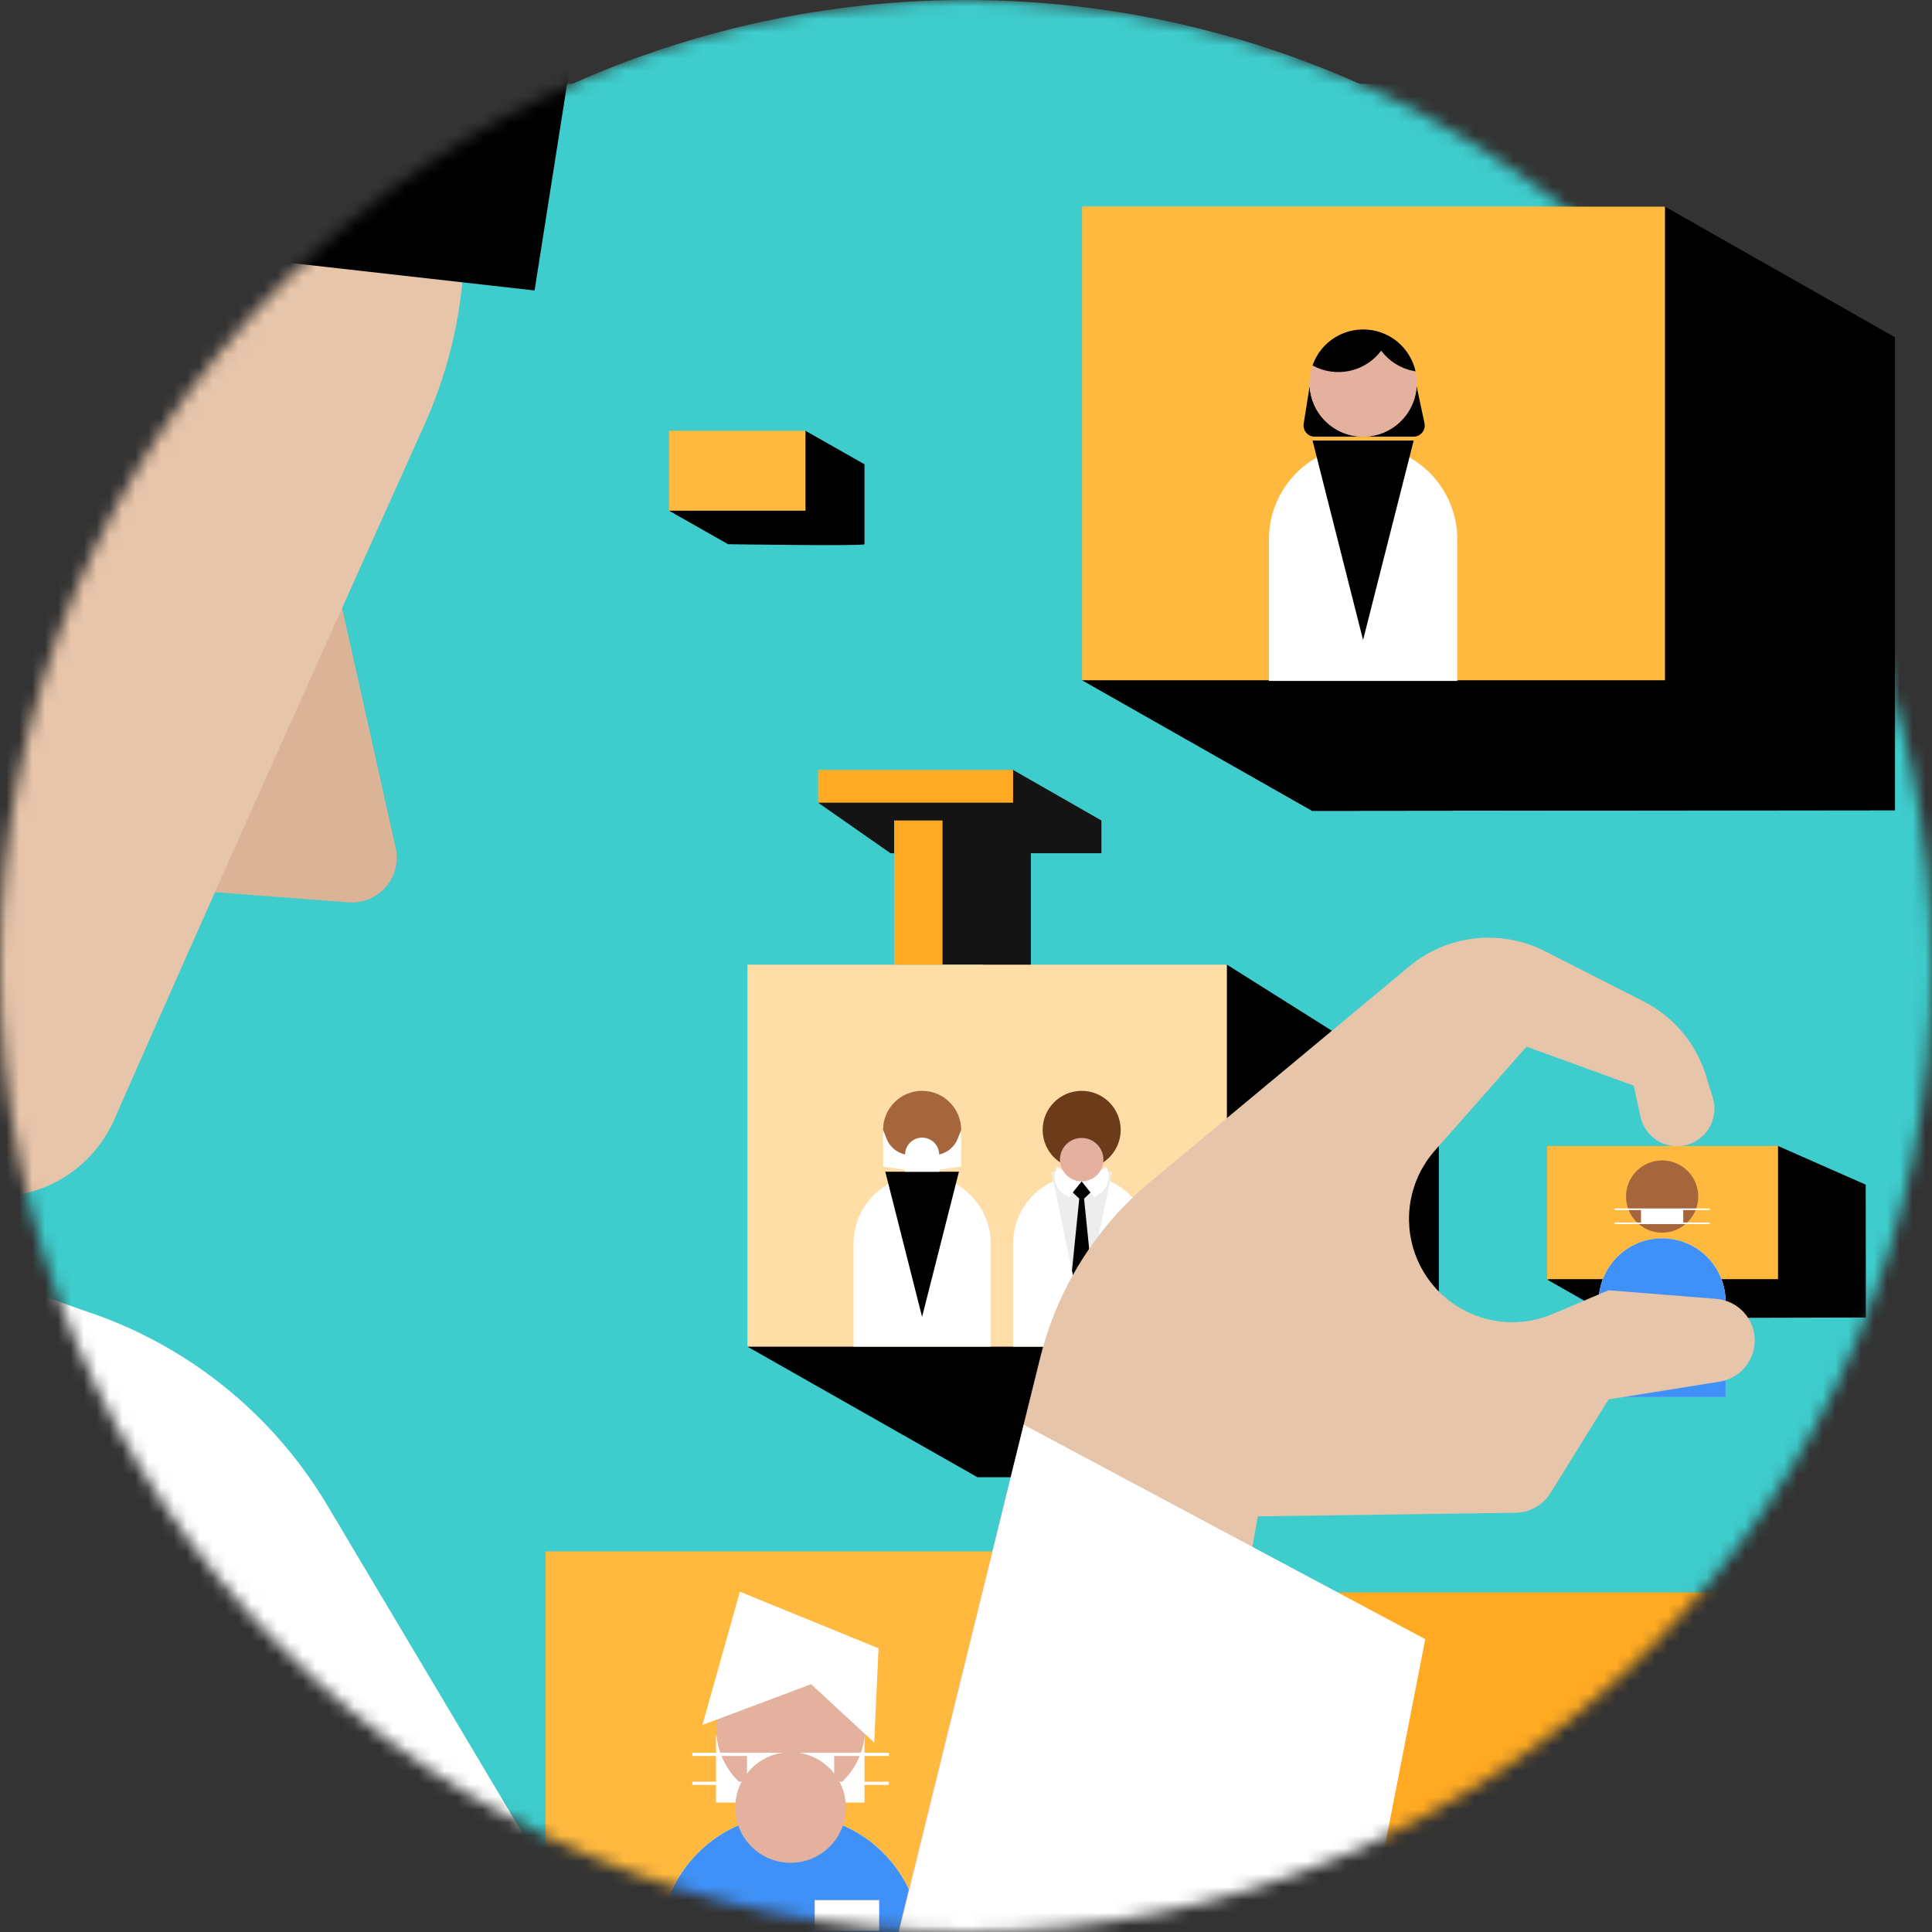
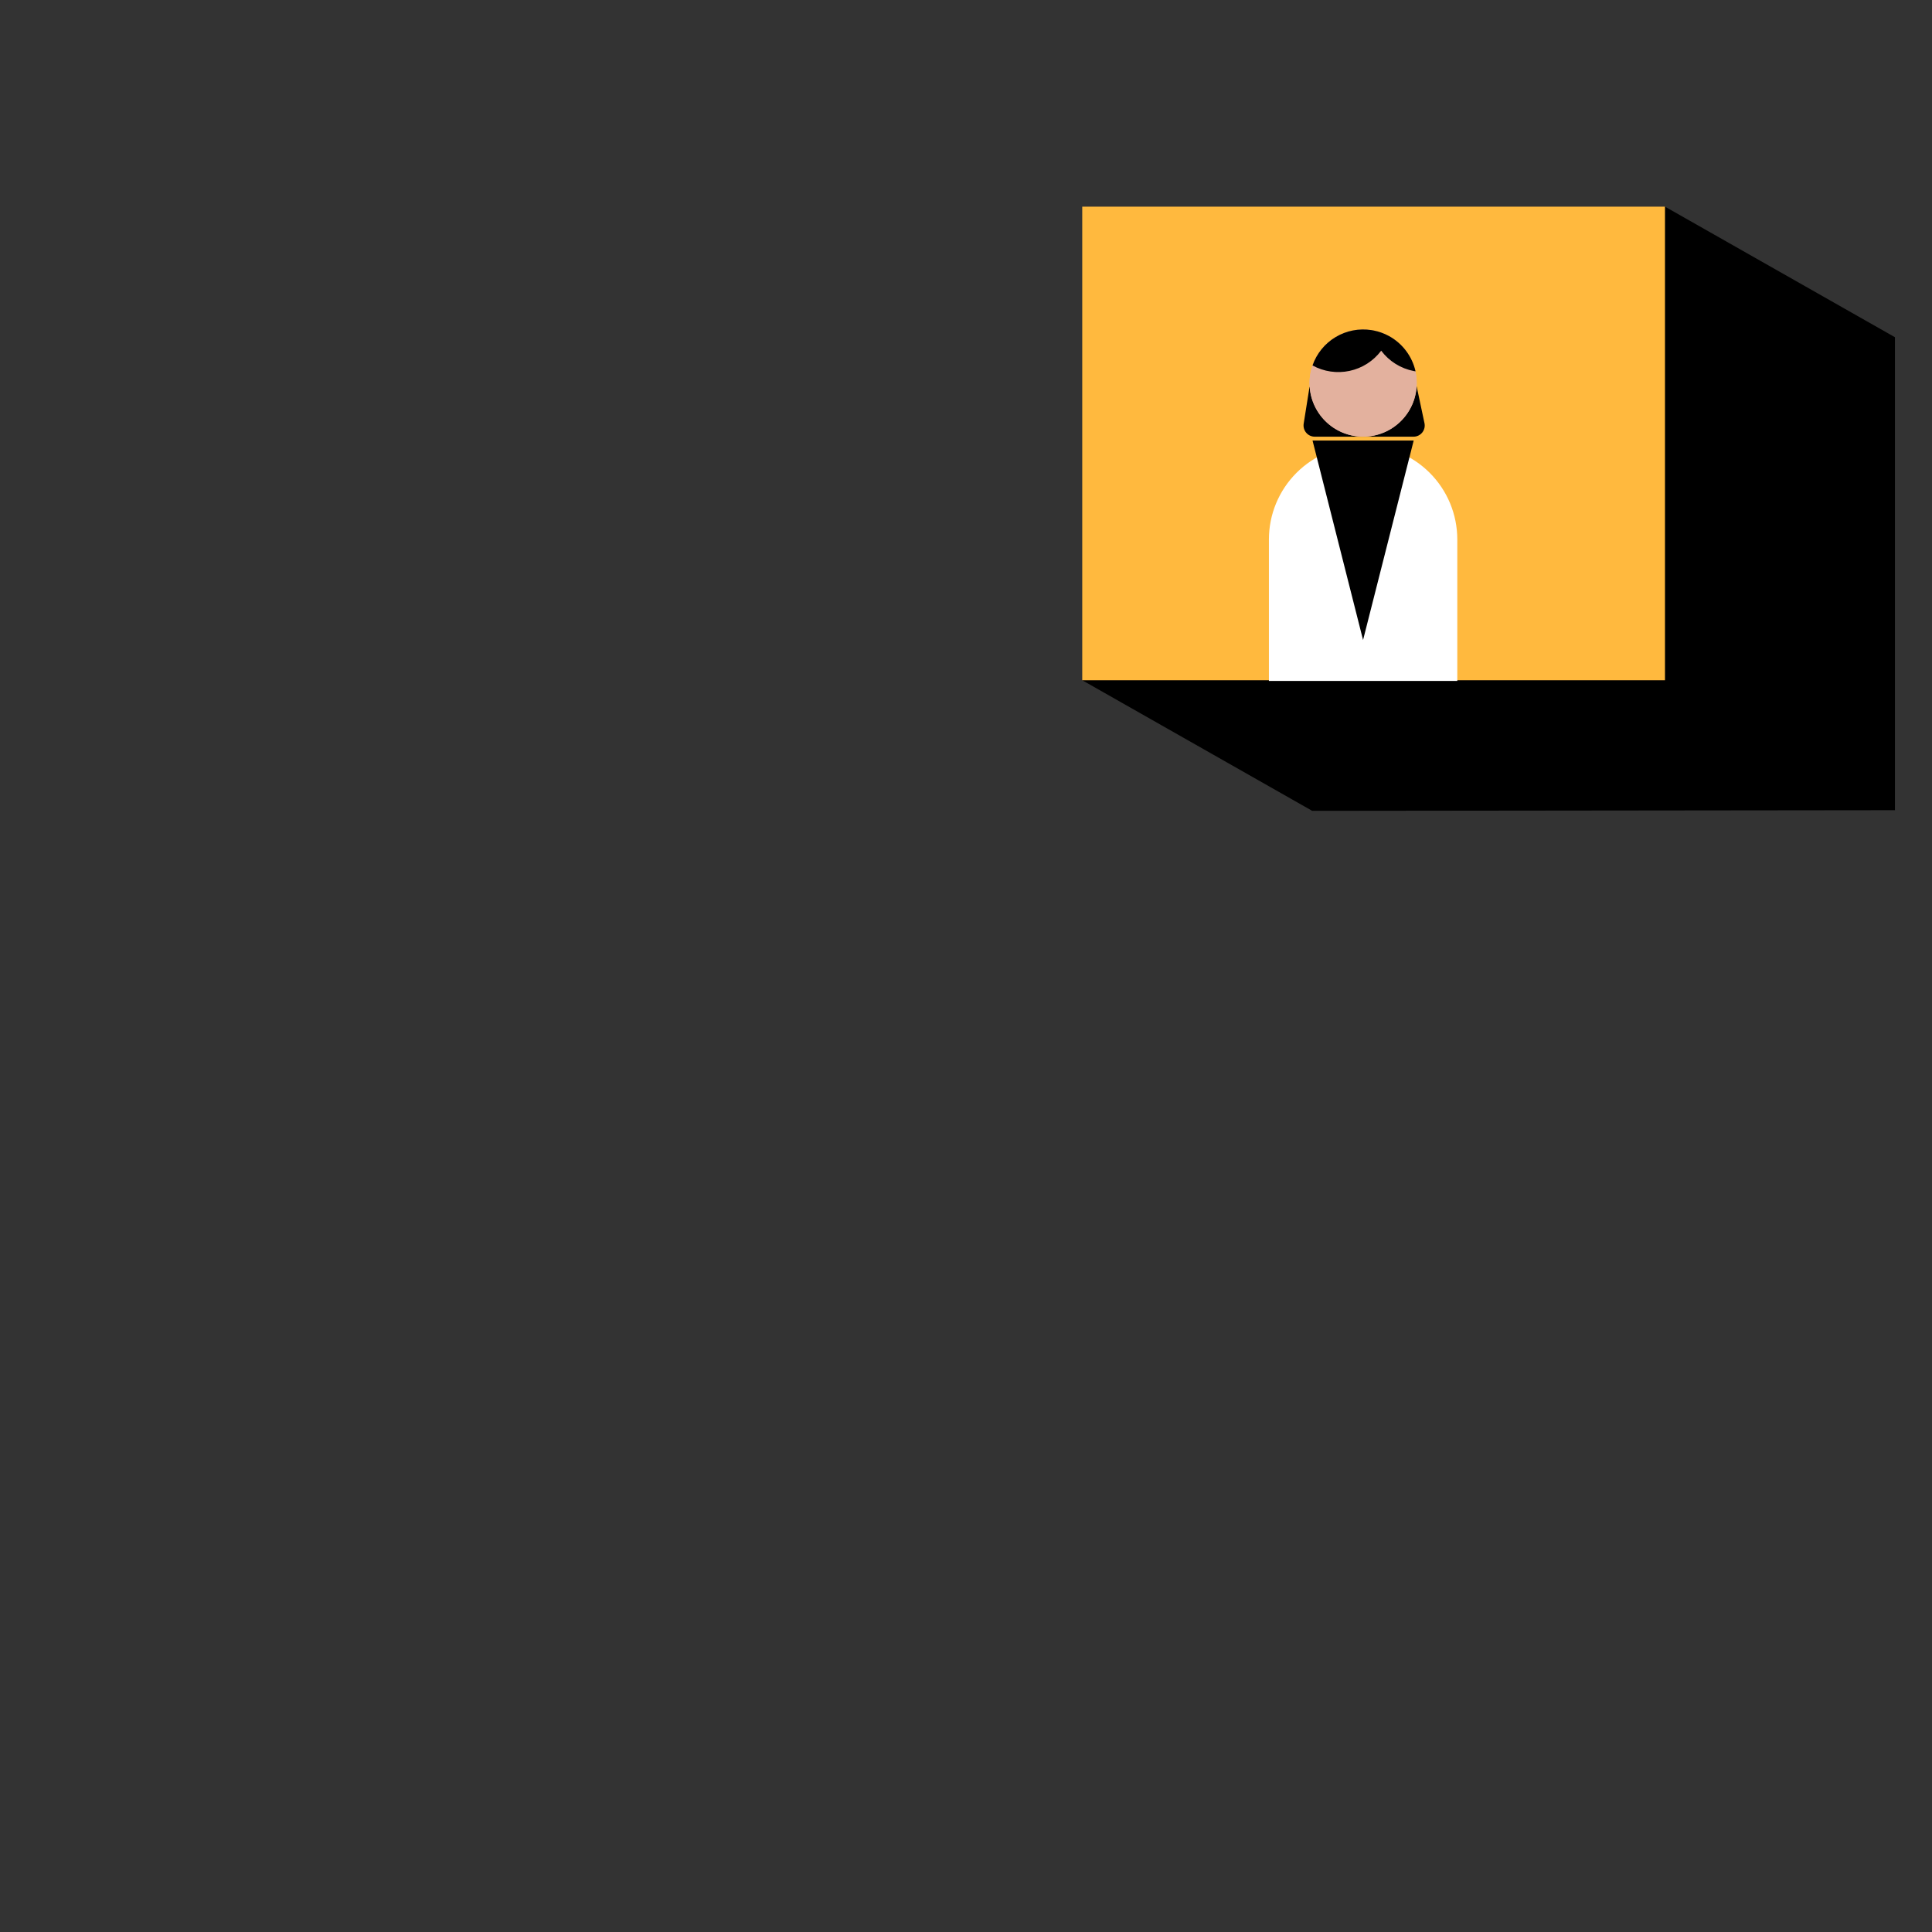
<svg xmlns="http://www.w3.org/2000/svg" width="150" height="150" viewBox="0 0 150 150" fill="none">
  <rect x="0" y="0" width="150" height="150" fill="#333333" stroke="none" />
  <mask id="mask0_469_10620" style="mask-type:alpha" maskUnits="userSpaceOnUse" x="0" y="0" width="150" height="150">
-     <circle cx="75" cy="75" r="75" fill="#C4C4C4" />
-   </mask>
+     </mask>
  <g mask="url(#mask0_469_10620)">
    <circle cx="75" cy="75" r="75" fill="#3ECCCC" />
    <path d="M205.533 6.513H-84.997V169.936H205.533V6.513Z" fill="#3ECCCC" />
    <path d="M63.517 62.32L65.14 61.565L72.944 61.498L80.036 66.244H69.138L63.517 62.32Z" fill="#141414" />
    <path d="M78.656 59.779L72.776 61.313L72.429 63.703H70.374V66.243H72.062L71.82 67.905V74.245L73.178 74.896H76.279V78.821H80.036V74.896V66.243H85.514V63.703L78.656 59.779Z" fill="#141414" />
    <path d="M95.123 124.242H48.063V170.091H95.123V124.242Z" fill="black" />
    <path d="M160.289 32.602H139.71V36.537H160.289V32.602Z" fill="black" />
    <path d="M58.032 104.553L75.887 114.691H111.708V85.252L95.256 74.896" fill="black" />
    <path d="M95.256 74.898H58.032V104.556H95.256V74.898Z" fill="#FFDDA6" />
    <path d="M89.421 120.454H42.361V166.303H89.421V120.454Z" fill="#FFB93E" />
    <path d="M134.654 123.632H87.594V169.935H134.654V123.632Z" fill="#FFAA22" />
    <path d="M164.063 131.501H141.214V145.119H164.063V131.501Z" fill="#FFB93E" />
    <path d="M157.414 31.526H136.835V34.156H157.414V31.526Z" fill="#FFDDA6" />
    <path d="M153.934 138.31H131.085V151.929H153.934V138.31Z" fill="#FFDDA6" />
    <path d="M80.202 88.701C80.216 88.701 80.227 88.689 80.227 88.675C80.227 88.662 80.216 88.65 80.202 88.65C80.188 88.65 80.177 88.662 80.177 88.675C80.177 88.689 80.188 88.701 80.202 88.701Z" fill="#E3B19E" />
    <path d="M83.981 90.752C85.654 90.752 87.01 89.396 87.01 87.723C87.01 86.05 85.654 84.693 83.981 84.693C82.308 84.693 80.951 86.05 80.951 87.723C80.951 89.396 82.308 90.752 83.981 90.752Z" fill="#6C3B1A" />
    <path d="M83.981 91.235C82.569 91.235 81.215 91.796 80.216 92.795C79.218 93.793 78.657 95.147 78.657 96.559V104.554H89.306V96.559C89.305 95.147 88.744 93.793 87.746 92.795C86.747 91.796 85.393 91.235 83.981 91.235Z" fill="white" />
    <path d="M86.331 90.972H84.022H83.94H81.631L83.978 102.243L86.331 90.972Z" fill="#EDEDED" />
-     <path d="M84.167 93.063L84.733 98.639L83.978 102.243L83.228 98.639L83.793 93.063L82.999 92.306L83.981 91.721L84.963 92.306L84.167 93.063Z" fill="black" />
    <path d="M85.885 90.58L83.981 91.721L82.075 90.58C81.88 90.945 81.832 91.37 81.938 91.769C82.044 92.168 82.297 92.513 82.647 92.733L82.996 92.954L83.978 91.721L84.96 92.954L85.31 92.733C85.659 92.513 85.912 92.168 86.018 91.769C86.124 91.37 86.076 90.945 85.882 90.58H85.885Z" fill="white" />
    <path d="M83.981 91.721C84.912 91.721 85.667 90.966 85.667 90.035C85.667 89.104 84.912 88.35 83.981 88.35C83.05 88.35 82.295 89.104 82.295 90.035C82.295 90.966 83.05 91.721 83.981 91.721Z" fill="#E3B19E" />
    <path d="M72.614 85.895C72.176 86.479 71.543 86.885 70.829 87.038C70.116 87.192 69.372 87.083 68.733 86.731C68.686 86.865 68.649 87.002 68.621 87.141C68.537 87.582 68.552 88.036 68.665 88.471C68.778 88.905 68.986 89.309 69.275 89.653C69.563 89.997 69.925 90.273 70.333 90.46C70.741 90.647 71.186 90.74 71.635 90.734C72.084 90.728 72.526 90.622 72.929 90.424C73.332 90.226 73.686 89.94 73.965 89.588C74.244 89.237 74.441 88.827 74.542 88.39C74.643 87.952 74.646 87.498 74.549 87.059C74.514 87.059 74.481 87.048 74.448 87.041C73.716 86.898 73.063 86.49 72.614 85.895Z" fill="#E3B19E" />
    <path d="M71.593 90.752C73.266 90.752 74.622 89.396 74.622 87.723C74.622 86.05 73.266 84.693 71.593 84.693C69.919 84.693 68.563 86.05 68.563 87.723C68.563 89.396 69.919 90.752 71.593 90.752Z" fill="#A5663C" />
    <path d="M71.594 91.235C70.182 91.235 68.828 91.796 67.829 92.794C66.83 93.793 66.269 95.147 66.269 96.559V104.554H76.918V96.559C76.918 95.147 76.357 93.793 75.358 92.795C74.36 91.796 73.006 91.235 71.594 91.235Z" fill="white" />
    <path d="M74.451 90.972H71.643H71.544H68.734L71.59 102.243L74.451 90.972Z" fill="black" />
    <path d="M71.593 88.326C71.944 88.326 72.28 88.465 72.529 88.714C72.777 88.962 72.916 89.299 72.916 89.65V90.974H70.27V89.65C70.27 89.299 70.409 88.963 70.657 88.714C70.905 88.466 71.242 88.326 71.593 88.326Z" fill="white" />
    <path d="M70.347 89.65C70.01 89.59 69.694 89.444 69.429 89.227C69.164 89.01 68.959 88.729 68.834 88.41L68.565 87.725C68.565 87.725 68.577 90.592 68.565 90.577C68.552 90.562 70.229 90.821 70.229 90.821L70.349 90.972L70.347 89.65Z" fill="white" />
    <path d="M72.844 89.648C73.181 89.587 73.497 89.442 73.761 89.225C74.026 89.008 74.231 88.727 74.357 88.409L74.626 87.723C74.626 87.723 74.613 90.591 74.626 90.575C74.64 90.56 72.962 90.819 72.962 90.819L72.843 90.97L72.844 89.648Z" fill="white" />
    <path d="M154.763 109.448C157.435 109.448 159.601 107.283 159.601 104.611C159.601 101.939 157.435 99.773 154.763 99.773C152.091 99.773 149.925 101.939 149.925 104.611C149.925 107.283 152.091 109.448 154.763 109.448Z" fill="#A5663C" />
    <path d="M161.145 108.088H148.38V108.302H161.145V108.088Z" fill="white" />
    <path d="M161.145 106.205H148.38V106.419H161.145V106.205Z" fill="white" />
    <path d="M154.764 110.217C153.648 110.217 152.542 110.436 151.51 110.864C150.479 111.291 149.542 111.917 148.752 112.707C147.962 113.496 147.336 114.434 146.909 115.465C146.482 116.497 146.262 117.603 146.262 118.719V131.484H163.265V118.721C163.265 117.604 163.046 116.498 162.619 115.467C162.191 114.435 161.565 113.498 160.776 112.708C159.987 111.918 159.049 111.292 158.018 110.864C156.986 110.437 155.881 110.217 154.764 110.217Z" fill="white" />
    <path d="M154.764 110.217C153.648 110.217 152.542 110.436 151.51 110.864C150.479 111.291 149.542 111.917 148.752 112.707C147.962 113.496 147.336 114.434 146.909 115.465C146.482 116.497 146.262 117.603 146.262 118.719V131.484H163.265V118.721C163.265 117.604 163.046 116.498 162.619 115.467C162.191 114.435 161.565 113.498 160.776 112.708C159.987 111.918 159.049 111.292 158.018 110.864C156.986 110.437 155.881 110.217 154.764 110.217Z" fill="#00284C" />
    <path d="M160.215 100.016L158.426 98.285C158.167 98.034 157.821 97.893 157.461 97.893H152.066C151.706 97.893 151.359 98.034 151.101 98.285L149.312 100.016C149.065 100.254 148.916 100.576 148.892 100.918C148.869 101.261 148.973 101.6 149.185 101.87L150.157 103.107H159.37L160.342 101.87C160.554 101.6 160.658 101.261 160.635 100.918C160.611 100.576 160.462 100.254 160.215 100.016Z" fill="#00284C" />
    <path d="M51.945 39.651L56.527 42.252C56.527 42.252 67.12 42.413 67.12 42.252V36.048L62.538 33.447" fill="black" />
    <path d="M62.538 33.447H51.945V39.651H62.538V33.447Z" fill="#FFB93E" />
    <path d="M151.512 149.81H118.677V169.935H151.512V149.81Z" fill="#FFC569" />
    <path d="M67.12 134.728V139.954H61.338" fill="white" />
    <path d="M55.589 134.728V139.954H61.373" fill="white" />
    <path d="M61.382 139.953C64.575 139.953 67.163 137.364 67.163 134.171C67.163 130.978 64.575 128.389 61.382 128.389C58.188 128.389 55.6 130.978 55.6 134.171C55.6 137.364 58.188 139.953 61.382 139.953Z" fill="#E3B19E" />
    <path d="M69.014 138.328H53.752V138.582H69.014V138.328Z" fill="white" />
-     <path d="M69.014 136.079H53.752V136.334H69.014V136.079Z" fill="white" />
    <path d="M64.767 136.206H57.998V138.455H64.767V136.206Z" fill="white" />
    <path d="M61.383 140.876C60.048 140.876 58.726 141.139 57.493 141.65C56.26 142.161 55.139 142.91 54.195 143.854C53.251 144.798 52.502 145.918 51.992 147.152C51.481 148.385 51.218 149.707 51.218 151.042V166.304H71.547V151.042C71.547 149.707 71.285 148.385 70.774 147.152C70.263 145.919 69.515 144.798 68.571 143.854C67.627 142.91 66.507 142.161 65.273 141.65C64.04 141.139 62.718 140.876 61.383 140.876Z" fill="white" />
    <path d="M61.383 140.876C60.048 140.876 58.726 141.139 57.493 141.65C56.26 142.161 55.139 142.91 54.195 143.854C53.251 144.798 52.502 145.918 51.992 147.152C51.481 148.385 51.218 149.707 51.218 151.042V166.304H71.547V151.042C71.547 149.707 71.285 148.385 70.774 147.152C70.263 145.919 69.515 144.798 68.571 143.854C67.627 142.91 66.507 142.161 65.273 141.65C64.04 141.139 62.718 140.876 61.383 140.876Z" fill="#4091F7" />
    <path d="M61.382 144.627C63.753 144.627 65.676 142.704 65.676 140.332C65.676 137.961 63.753 136.038 61.382 136.038C59.01 136.038 57.087 137.961 57.087 140.332C57.087 142.704 59.01 144.627 61.382 144.627Z" fill="#E3B19E" />
    <path d="M68.259 147.525H63.252V149.909H68.259V147.525Z" fill="white" />
    <path d="M62.974 130.761L54.538 133.925L57.441 123.579L68.208 127.974L67.875 135.291" fill="white" />
    <path d="M78.656 59.779H63.517V62.32H78.656V59.779Z" fill="#FFAA22" />
    <path d="M73.178 63.703H69.421V74.896H73.178V63.703Z" fill="#FFAA22" />
    <path d="M134.654 123.632L142.847 128.382V148.861H134.654V123.632Z" fill="black" />
    <path d="M151.512 149.81H118.677V169.935H151.512V149.81Z" fill="#FFB93E" />
    <path d="M138.045 88.975L144.854 91.976L144.867 102.291L125.393 102.341L120.141 99.359" fill="black" />
    <path d="M138.045 88.975H120.119V99.314H138.045V88.975Z" fill="#FFB93E" />
    <path d="M129.048 95.703C130.596 95.703 131.852 94.447 131.852 92.899C131.852 91.35 130.596 90.095 129.048 90.095C127.499 90.095 126.244 91.35 126.244 92.899C126.244 94.447 127.499 95.703 129.048 95.703Z" fill="#A5663C" />
    <path d="M132.749 94.914H125.348V95.038H132.749V94.914Z" fill="white" />
    <path d="M132.749 93.823H125.348V93.947H132.749V93.823Z" fill="white" />
    <path d="M130.688 93.885H127.406V94.976H130.688V93.885Z" fill="white" />
    <path d="M129.049 96.144C128.402 96.144 127.761 96.271 127.163 96.518C126.565 96.766 126.021 97.129 125.564 97.587C125.106 98.044 124.743 98.588 124.495 99.186C124.247 99.784 124.12 100.425 124.12 101.072V108.473H133.976V101.078C133.977 100.431 133.85 99.789 133.603 99.191C133.356 98.592 132.993 98.048 132.536 97.59C132.078 97.132 131.535 96.768 130.936 96.52C130.338 96.272 129.697 96.144 129.049 96.144Z" fill="white" />
    <path d="M129.049 96.144C128.402 96.144 127.761 96.271 127.163 96.518C126.565 96.766 126.021 97.129 125.564 97.587C125.106 98.044 124.743 98.588 124.495 99.186C124.247 99.784 124.12 100.425 124.12 101.072V108.473H133.976V101.078C133.977 100.431 133.85 99.789 133.603 99.191C133.356 98.592 132.993 98.048 132.536 97.59C132.078 97.132 131.535 96.768 130.936 96.52C130.338 96.272 129.697 96.144 129.049 96.144Z" fill="#4091F7" />
    <path d="M84.025 52.815L101.88 62.954L147.124 62.904V26.183L129.269 16.045" fill="black" />
    <path d="M129.269 16.045H84.025V52.815H129.269V16.045Z" fill="#FFB93E" />
    <path d="M101.671 30.044L101.217 32.895C101.198 33.02 101.205 33.147 101.239 33.268C101.273 33.389 101.333 33.502 101.415 33.598C101.496 33.694 101.598 33.771 101.712 33.824C101.826 33.877 101.951 33.904 102.077 33.904H109.744C109.874 33.905 110.002 33.876 110.119 33.82C110.236 33.764 110.339 33.683 110.421 33.583C110.502 33.482 110.56 33.364 110.591 33.238C110.621 33.112 110.623 32.981 110.596 32.854L109.991 30.008" fill="black" />
    <path d="M107.235 27.233C106.633 28.034 105.762 28.591 104.783 28.801C103.803 29.012 102.781 28.862 101.903 28.379C101.692 28.987 101.625 29.635 101.708 30.273C101.79 30.911 102.019 31.522 102.377 32.056C102.735 32.591 103.212 33.035 103.771 33.354C104.33 33.673 104.955 33.858 105.597 33.894C106.239 33.931 106.882 33.818 107.473 33.564C108.064 33.311 108.588 32.923 109.005 32.433C109.421 31.942 109.718 31.362 109.872 30.737C110.026 30.113 110.033 29.461 109.892 28.833L109.753 28.809C108.748 28.613 107.851 28.052 107.235 27.233Z" fill="#E3B19E" />
    <path d="M105.833 33.903C108.13 33.903 109.992 32.041 109.992 29.744C109.992 27.446 108.13 25.584 105.833 25.584C103.535 25.584 101.673 27.446 101.673 29.744C101.673 32.041 103.535 33.903 105.833 33.903Z" fill="#E3B19E" />
    <path d="M105.831 34.568C103.892 34.568 102.031 35.338 100.66 36.71C99.288 38.081 98.518 39.941 98.518 41.881V52.867H113.144V41.881C113.144 39.941 112.374 38.081 111.002 36.71C109.631 35.338 107.771 34.568 105.831 34.568Z" fill="white" />
    <path d="M107.844 26.091C107.465 25.884 107.057 25.737 106.633 25.655L106.494 25.631C105.528 25.476 104.539 25.665 103.699 26.167C102.86 26.668 102.224 27.449 101.903 28.373C102.781 28.856 103.803 29.006 104.783 28.795C105.762 28.585 106.633 28.028 107.235 27.227C107.853 28.05 108.755 28.613 109.765 28.807C109.811 28.816 109.858 28.822 109.903 28.83C109.773 28.254 109.522 27.712 109.167 27.24C108.812 26.767 108.361 26.376 107.844 26.091Z" fill="black" />
    <path d="M109.758 34.205H105.901H105.764H101.906L105.828 49.689L109.758 34.205Z" fill="black" />
    <path d="M25.053 40.459L30.719 65.82C30.839 66.351 30.832 66.903 30.7 67.431C30.568 67.96 30.314 68.45 29.957 68.862C29.602 69.274 29.154 69.597 28.65 69.804C28.147 70.012 27.601 70.098 27.058 70.057L11.07 68.846" fill="#DBB397" />
    <path d="M-84.997 69.158L-26.269 -3.464C-21.446 -9.427 -14.8 -13.643 -7.35 -15.467C0.099 -17.291 7.941 -16.621 14.974 -13.561C32.885 -5.773 40.975 15.156 32.958 32.967C24.878 50.926 15.219 72.473 8.898 86.861C5.762 94 -3.921 95.08 -8.556 88.809L-26.437 64.618L-32.49 92.309L8.231 107.688C13.459 109.665 17.702 113.616 20.046 118.69C30.222 140.687 58.095 200.893 57.847 199.904C57.599 198.914 74.761 129.585 80.77 105.382C82.098 100.034 85.1 95.251 89.337 91.73L109.42 75.026C110.867 73.823 112.635 73.07 114.505 72.861C116.375 72.652 118.266 72.995 119.943 73.849L127.612 77.751C128.76 78.336 129.779 79.145 130.609 80.13C131.439 81.116 132.063 82.258 132.443 83.489L132.982 85.231C133.204 85.952 133.137 86.731 132.795 87.403C132.453 88.075 131.863 88.588 131.149 88.832C130.761 88.966 130.35 89.016 129.941 88.979C129.532 88.942 129.136 88.819 128.778 88.617C128.421 88.416 128.11 88.141 127.867 87.81C127.623 87.48 127.453 87.101 127.366 86.7L126.844 84.29L118.522 81.263L111.396 89.335C110.442 90.418 109.798 91.738 109.532 93.157C109.265 94.576 109.387 96.04 109.883 97.395C110.257 98.416 110.835 99.351 111.581 100.142C112.327 100.933 113.227 101.564 114.224 101.996C115.222 102.429 116.297 102.654 117.385 102.658C118.472 102.662 119.549 102.445 120.55 102.02L124.888 100.176L133.257 100.845C134.069 100.91 134.826 101.278 135.378 101.876C135.931 102.474 136.237 103.259 136.237 104.073C136.237 104.843 135.963 105.587 135.464 106.173C134.965 106.759 134.273 107.148 133.513 107.27L124.888 108.65L120.376 115.921C120.089 116.383 119.691 116.765 119.218 117.032C118.746 117.299 118.213 117.443 117.67 117.451L97.651 117.729L88.584 169.934L62.593 179.325L50.337 160.088L-84.997 69.158Z" fill="#E7C5AA" />
    <path d="M-84.997 69.158L6.55 101.763C14.454 104.351 21.153 109.715 25.406 116.863L62.586 179.326L79.485 110.619L110.657 127.264L102.334 169.936L11.93 170.087L4.712 161.522L1.119 170.092L-85 169.94L-84.997 69.158Z" fill="white" />
    <path d="M41.504 22.552L-8.128 16.953C-12.184 25.614 -18.547 32.989 -26.519 38.271C-34.491 43.552 -43.764 46.535 -53.32 46.893L-67.418 47.42L-31.582 -29.35L19.715 -31.166L47.103 -13.007L41.504 22.552Z" fill="black" />
  </g>
  <path d="M84.025 52.815L101.88 62.954L147.124 62.904V26.183L129.269 16.045" fill="black" />
  <path d="M129.269 16.045H84.025V52.815H129.269V16.045Z" fill="#FFB93E" />
  <path d="M101.671 30.044L101.217 32.895C101.198 33.02 101.205 33.147 101.239 33.268C101.273 33.389 101.333 33.502 101.415 33.598C101.496 33.694 101.598 33.771 101.712 33.824C101.826 33.877 101.951 33.904 102.077 33.904H109.744C109.874 33.905 110.002 33.876 110.119 33.82C110.236 33.764 110.339 33.683 110.421 33.583C110.502 33.482 110.56 33.364 110.591 33.238C110.621 33.112 110.623 32.981 110.596 32.854L109.991 30.008" fill="black" />
  <path d="M107.235 27.233C106.633 28.034 105.762 28.591 104.783 28.801C103.803 29.012 102.781 28.862 101.903 28.379C101.692 28.987 101.625 29.635 101.708 30.273C101.79 30.911 102.019 31.522 102.377 32.056C102.735 32.591 103.212 33.035 103.771 33.354C104.33 33.673 104.955 33.858 105.597 33.894C106.239 33.931 106.882 33.818 107.473 33.564C108.064 33.311 108.588 32.923 109.005 32.433C109.421 31.942 109.718 31.362 109.872 30.737C110.026 30.113 110.033 29.461 109.892 28.833L109.753 28.809C108.748 28.613 107.851 28.052 107.235 27.233Z" fill="#E3B19E" />
  <path d="M105.833 33.903C108.13 33.903 109.992 32.041 109.992 29.744C109.992 27.446 108.13 25.584 105.833 25.584C103.535 25.584 101.673 27.446 101.673 29.744C101.673 32.041 103.535 33.903 105.833 33.903Z" fill="#E3B19E" />
  <path d="M105.831 34.568C103.892 34.568 102.031 35.338 100.66 36.71C99.288 38.081 98.518 39.941 98.518 41.881V52.867H113.144V41.881C113.144 39.941 112.374 38.081 111.002 36.71C109.631 35.338 107.771 34.568 105.831 34.568Z" fill="white" />
  <path d="M107.844 26.091C107.465 25.884 107.057 25.737 106.633 25.655L106.494 25.631C105.528 25.476 104.539 25.665 103.699 26.167C102.86 26.668 102.224 27.449 101.903 28.373C102.781 28.856 103.803 29.006 104.783 28.795C105.762 28.585 106.633 28.028 107.235 27.227C107.853 28.05 108.755 28.613 109.765 28.807C109.811 28.816 109.858 28.822 109.903 28.83C109.773 28.254 109.522 27.712 109.167 27.24C108.812 26.767 108.361 26.376 107.844 26.091Z" fill="black" />
  <path d="M109.758 34.205H105.901H105.764H101.906L105.828 49.689L109.758 34.205Z" fill="black" />
</svg>